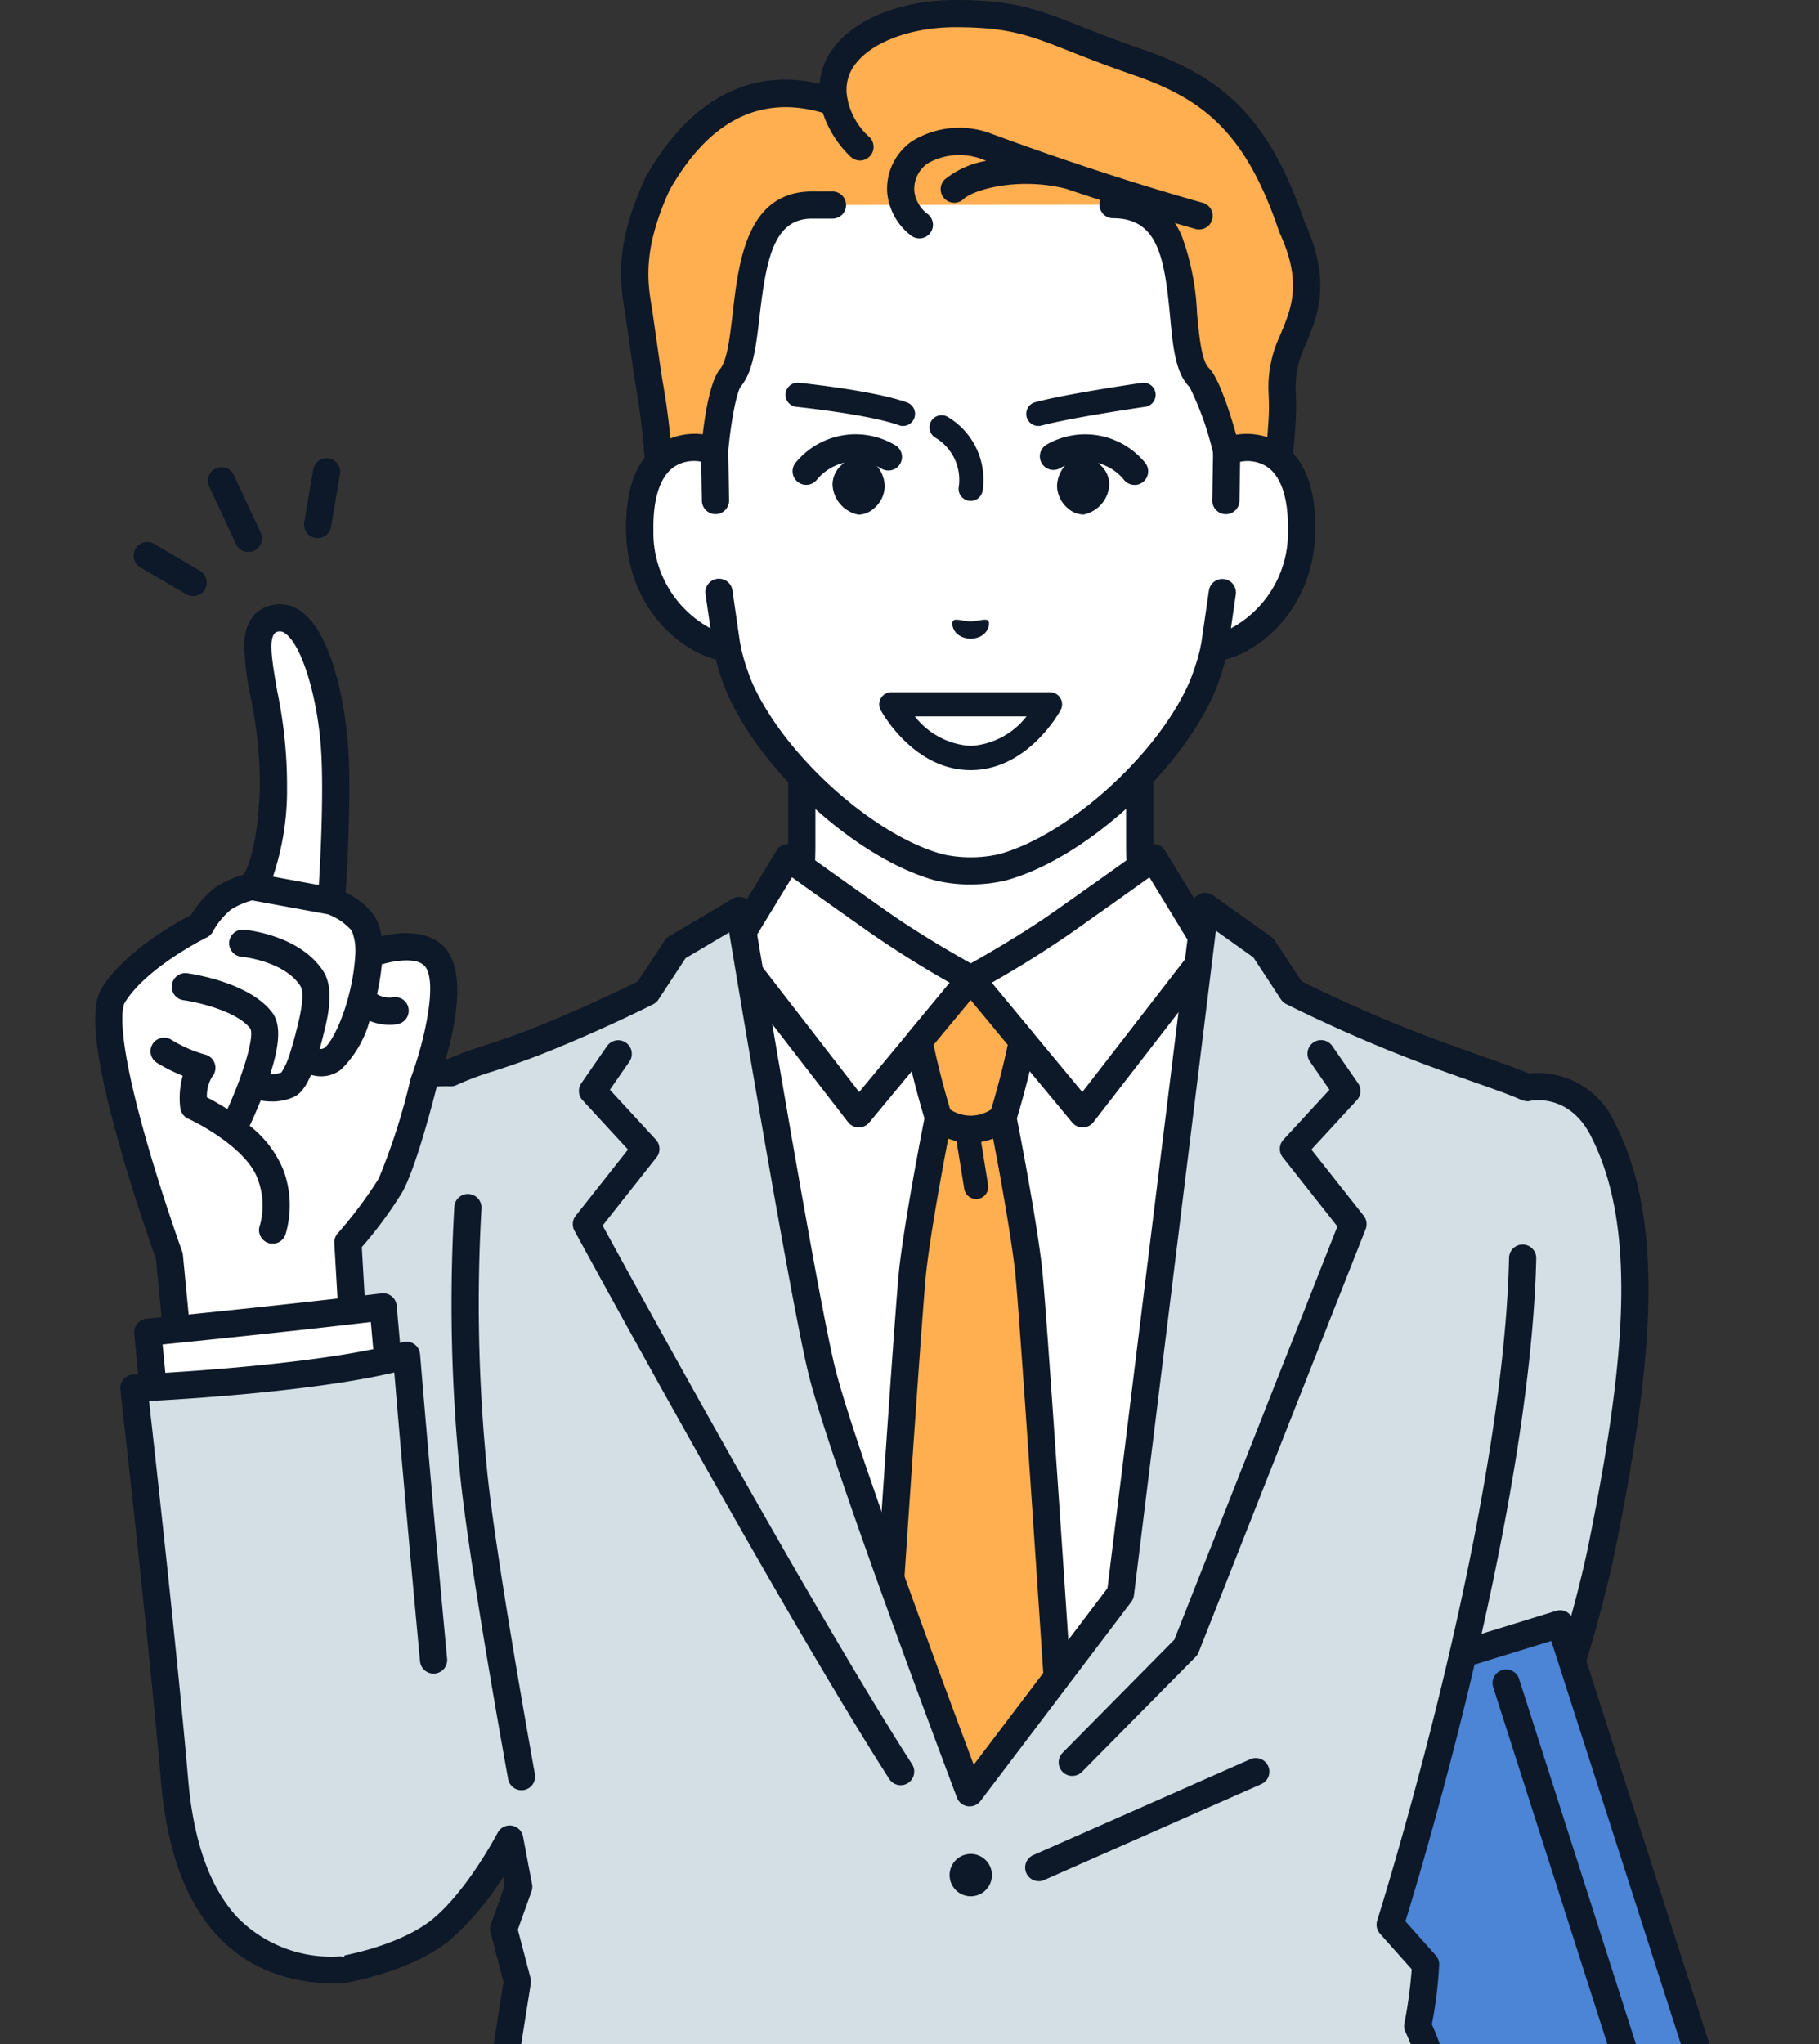
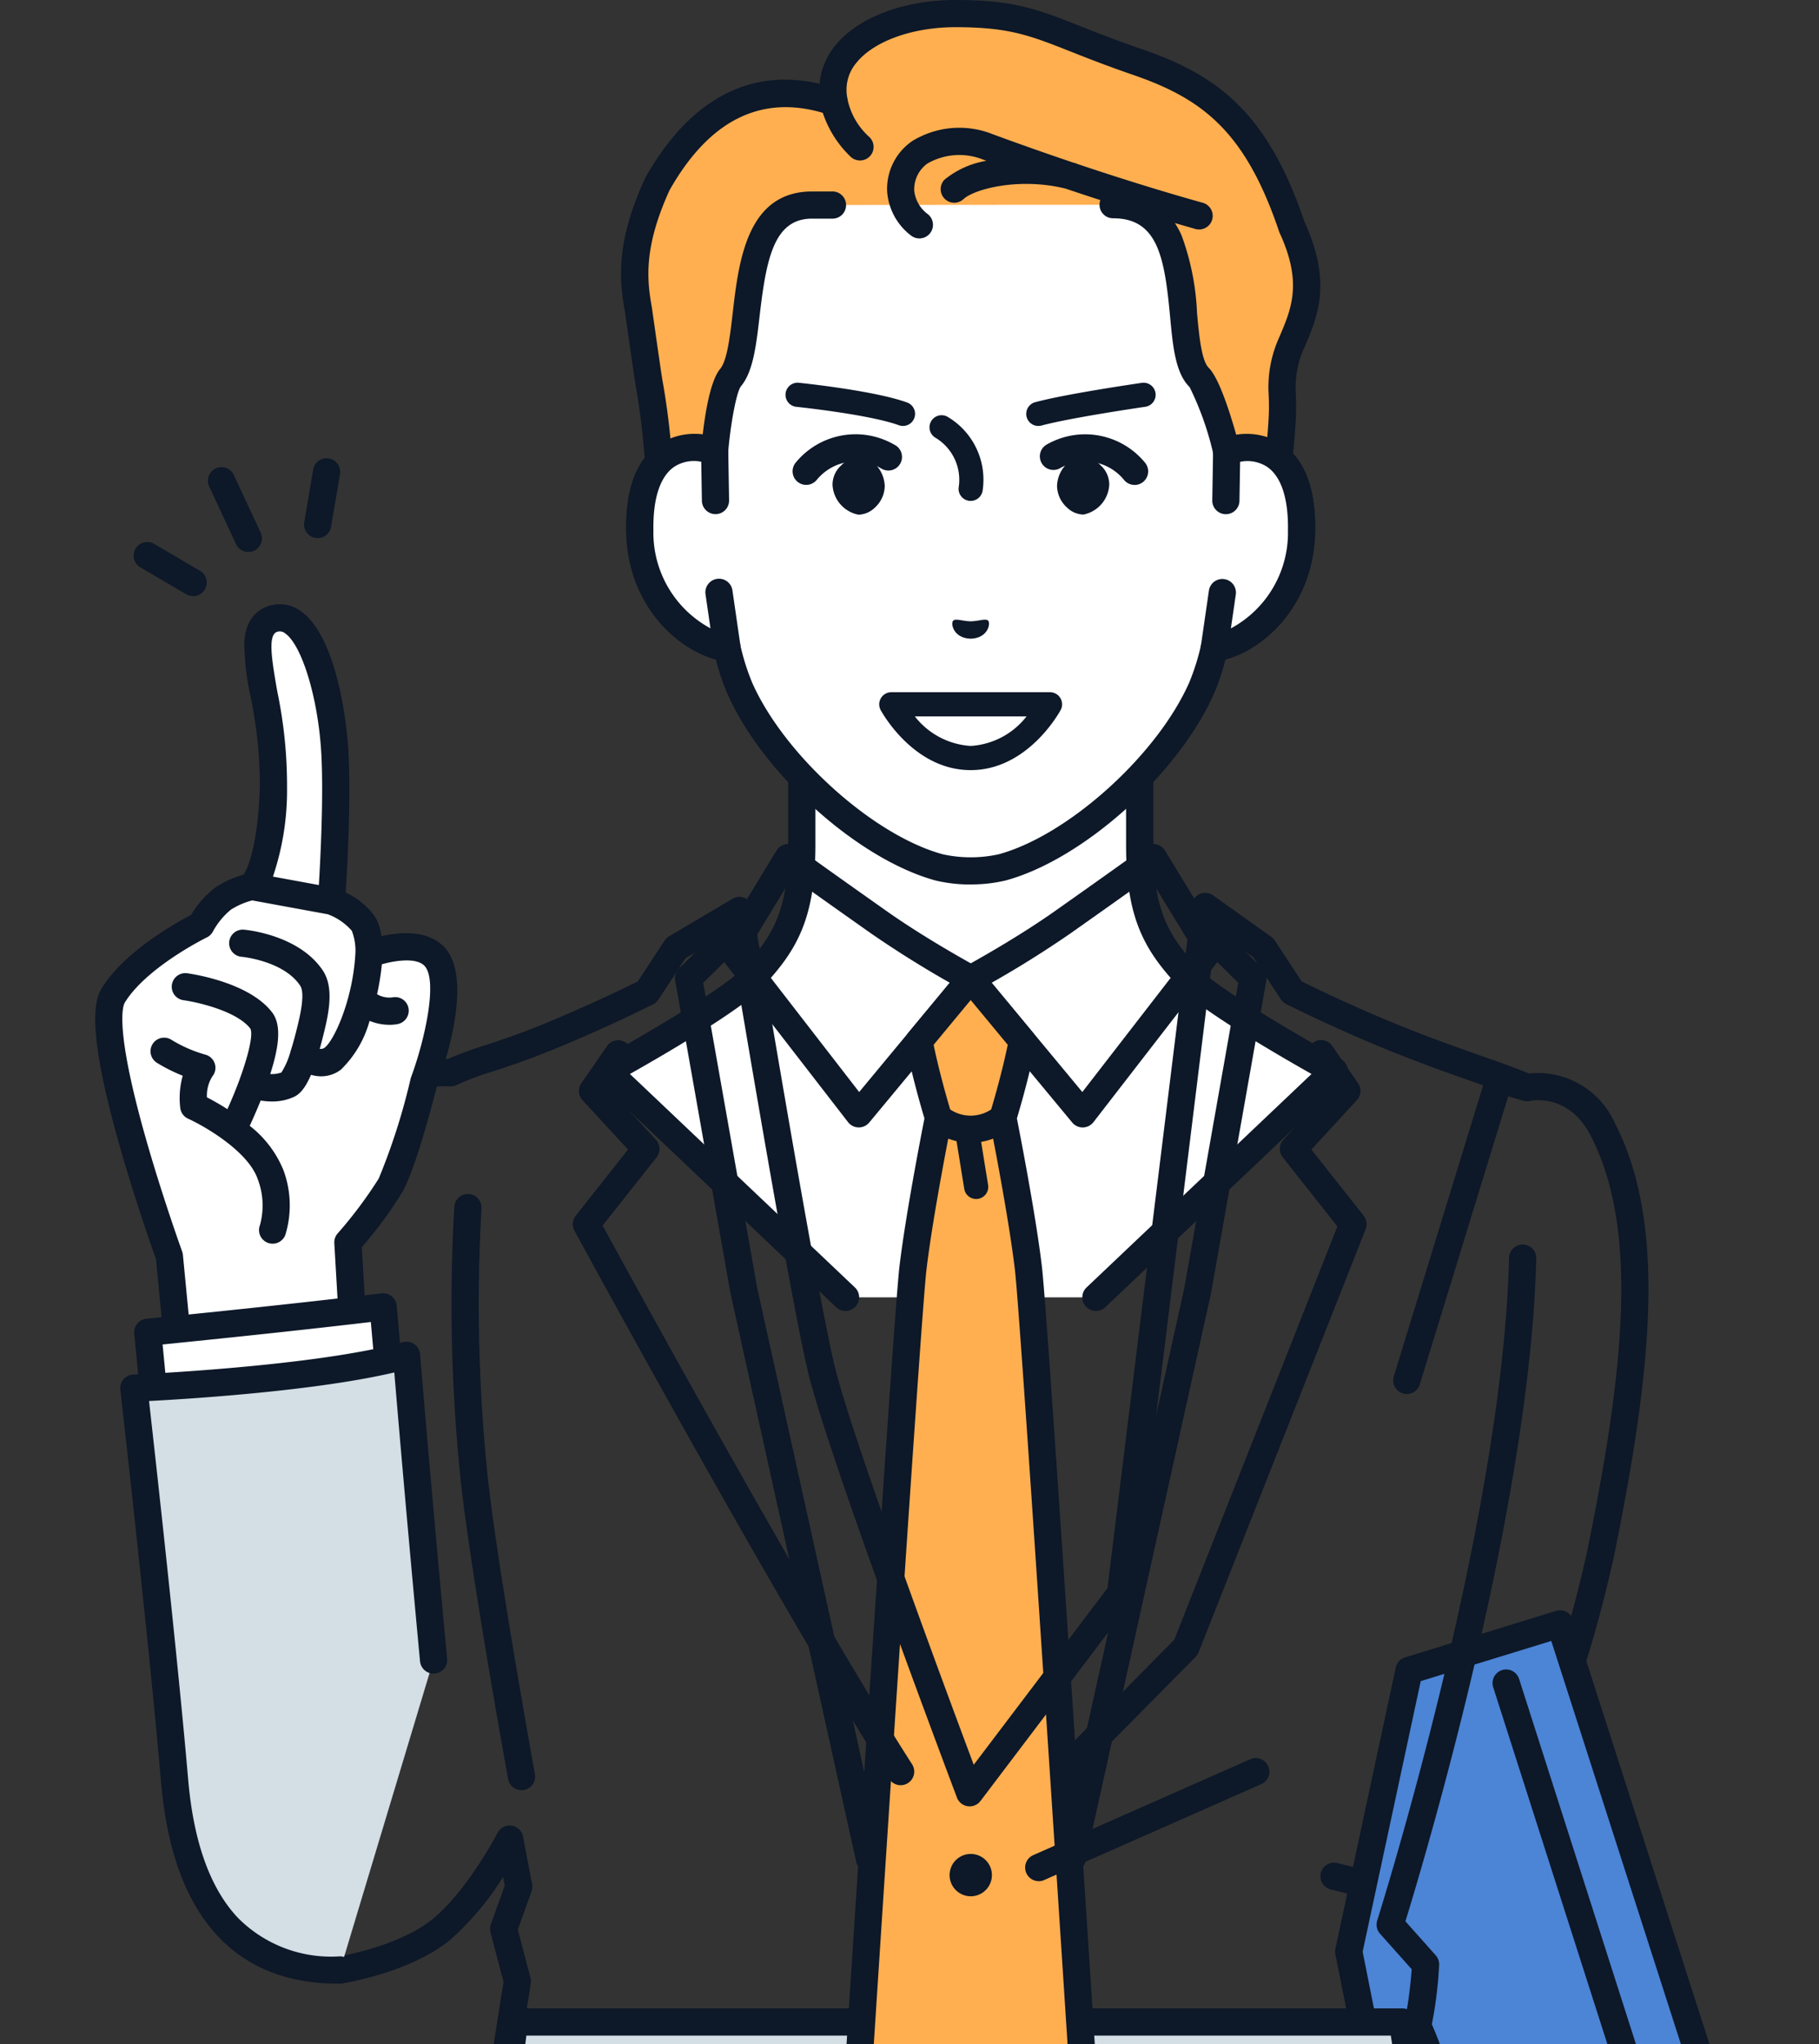
<svg xmlns="http://www.w3.org/2000/svg" width="154" height="173" viewBox="0 0 154 173">
  <rect x="0" y="0" width="154" height="173" fill="#333333" stroke="none" />
  <defs>
    <clipPath id="a">
      <rect width="154" height="173" transform="translate(795 352)" fill="#fff" stroke="#707070" stroke-width="1" />
    </clipPath>
    <clipPath id="b">
      <rect width="145.938" height="245.621" fill="none" />
    </clipPath>
  </defs>
  <g transform="translate(-795 -352)" clip-path="url(#a)">
    <g transform="translate(803.063 352)">
      <g clip-path="url(#b)">
-         <path d="M127.024,97.088l-2.37-.683-7.827,25.477-6.153,41.947,11.108,2.746a107.813,107.813,0,0,0,11.463-30.067c3.369-16.521,4.249-28.012.171-35.9-2.311-4.471-6.392-3.516-6.392-3.516" transform="translate(-5.794 -5.047)" fill="#d3dee5" />
        <path d="M121.719,167.662a1.152,1.152,0,0,1-.277-.034l-11.108-2.747a1.151,1.151,0,0,1,.553-2.235l10.264,2.539a108.01,108.01,0,0,0,10.9-28.972c3.131-15.358,4.376-27.212.276-35.144-1.851-3.581-4.984-2.95-5.116-2.922a1.182,1.182,0,0,1-.572-.017l-1.283-.37-7.494,24.4a1.151,1.151,0,0,1-2.2-.676L123.49,96a1.151,1.151,0,0,1,1.419-.768l2.107.607a7.137,7.137,0,0,1,7.359,4.169c4.41,8.533,3.163,20.827-.065,36.663a110.07,110.07,0,0,1-11.6,30.428,1.152,1.152,0,0,1-.988.561" transform="translate(-5.731 -4.984)" fill="#0d1828" />
        <path d="M129.884,145.017,150.65,209.59l-5.154,2.273-25.463,1.213-8.046-40.33,5.114-23.8Z" transform="translate(-5.863 -7.592)" fill="#4c84d6" />
        <path d="M119.967,214.164a1.151,1.151,0,0,1-1.128-.926l-8.046-40.329a1.141,1.141,0,0,1,0-.467l5.113-23.8a1.149,1.149,0,0,1,.787-.858l12.785-3.934a1.152,1.152,0,0,1,1.435.749l20.765,64.573a1.15,1.15,0,0,1-.631,1.405l-5.153,2.273a1.151,1.151,0,0,1-.41.1l-25.462,1.213h-.057M113.1,172.692l7.8,39.124,24.26-1.155,4.01-1.768-20.1-62.5-11.053,3.4Z" transform="translate(-5.799 -7.529)" fill="#0d1828" />
        <path d="M144.728,209.93a1.153,1.153,0,0,1-1.1-.8l-18.739-58.545a1.151,1.151,0,0,1,2.193-.7l18.739,58.545a1.151,1.151,0,0,1-.745,1.447,1.163,1.163,0,0,1-.352.055" transform="translate(-6.536 -7.805)" fill="#0d1828" />
        <path d="M144.57,214.936s.018,8.119-2.529,8.969a4.792,4.792,0,0,1-4.254-.549,2.5,2.5,0,0,1-1.573,2.42c-1.79.948-9.756-.488-9.756-.488L121.8,203.8s1.838-2.094,3.846-1.185,2.927,4.008,2.927,4.008,3.1-2.3,5.2.994a70.506,70.506,0,0,1,3.155,7.711Z" transform="translate(-6.376 -10.596)" fill="#fff" />
        <path d="M145.3,214.036a1.153,1.153,0,0,0-.851-.314l-6.79.351a56.189,56.189,0,0,0-2.979-7.136,4.614,4.614,0,0,0-3.066-2.24,4.707,4.707,0,0,0-2.5.258,6.863,6.863,0,0,0-3.062-3.448c-2.2-1-4.294.457-5.186,1.473a1.154,1.154,0,0,0-.26,1l4.661,21.485a1.149,1.149,0,0,0,.92.889,48.91,48.91,0,0,0,7.568.824,6.933,6.933,0,0,0,2.931-.45,4.146,4.146,0,0,0,1.828-1.78,5.984,5.984,0,0,0,3.825-.018c3.1-1.031,3.322-7.963,3.317-10.063a1.152,1.152,0,0,0-.36-.833M135.612,224.7c-.8.424-4.761.105-8.258-.474L123,204.132a2.117,2.117,0,0,1,2.109-.53c1.24.562,2.077,2.555,2.3,3.281.723,2.728,3.1,11.579,3.9,12.895.733,1.206,3.637,3.131,5.179,4.1a1.855,1.855,0,0,1-.869.819m6-1.946a3.643,3.643,0,0,1-3.187-.369c-.026-.02-.053-.036-.08-.053-.009-.006-.016-.013-.026-.019-2.127-1.294-4.662-3.085-5.051-3.725-.42-.712-2.021-6.22-3.418-11.441a2.482,2.482,0,0,1,1.344-.181,2.4,2.4,0,0,1,1.541,1.214,65.758,65.758,0,0,1,3.04,7.476c.006.016.014.03.021.046s.022.05.034.076a1.055,1.055,0,0,0,.06.106c.016.026.032.05.05.075a1.115,1.115,0,0,0,.076.087.992.992,0,0,0,.068.073,1.179,1.179,0,0,0,.145.112l.021.017,3.212,2.008a1.139,1.139,0,0,0,.609.175,1.151,1.151,0,0,0,.611-2.127l-.116-.072,2.762-.143c-.146,3.364-.9,6.39-1.717,6.664" transform="translate(-6.313 -10.532)" fill="#0d1828" />
        <path d="M37.107,180.563,34.161,204l-3.193,49.924h78.048l9.174-35.174-5.9-38.186Z" transform="translate(-1.621 -9.453)" fill="#d3dee5" />
        <path d="M108.953,255.011a1.153,1.153,0,0,1-1.114-1.441l9.114-34.943-5.708-36.975H38.058l-2.815,22.394-3.19,49.889a1.151,1.151,0,0,1-2.3-.147l3.193-49.924c0-.024,0-.047.008-.071L35.9,180.356a1.15,1.15,0,0,1,1.142-1.007h75.188a1.151,1.151,0,0,1,1.138.975l5.894,38.186a1.155,1.155,0,0,1-.024.466l-9.173,35.174a1.152,1.152,0,0,1-1.113.86" transform="translate(-1.558 -9.39)" fill="#0d1828" />
        <path d="M95.027,86.082c-2.728-2.88-4.209-5.3-4.209-11.283V62.992l-14.3,7.674-14.3-7.674V74.8c0,5.978-1.481,8.4-4.209,11.283-2.181,2.3-12.27,7.86-12.27,7.86l20.182,19.142h21.2L107.3,93.942s-10.09-5.558-12.27-7.86" transform="translate(-2.394 -3.298)" fill="#fff" />
        <path d="M87.051,114.17a1.151,1.151,0,0,1-.792-1.986L105.306,94.12c-2.927-1.654-9.362-5.393-11.178-7.31-3-3.168-4.524-5.9-4.524-12.074V64.852L77,71.616a1.154,1.154,0,0,1-1.089,0L63.3,64.852v9.884c0,6.169-1.523,8.906-4.524,12.074-1.817,1.917-8.251,5.657-11.178,7.31l19.047,18.064a1.151,1.151,0,0,1-1.584,1.671L44.881,94.713a1.151,1.151,0,0,1,.236-1.843c2.763-1.522,10.3-5.862,11.991-7.644C59.8,82.385,61,80.2,61,74.736V62.928a1.151,1.151,0,0,1,1.7-1.015L76.453,69.3,90.21,61.913a1.151,1.151,0,0,1,1.7,1.015V74.736c0,5.459,1.2,7.648,3.894,10.49,1.688,1.782,9.227,6.122,11.99,7.644a1.151,1.151,0,0,1,.236,1.843L87.844,113.855a1.151,1.151,0,0,1-.792.316" transform="translate(-2.331 -3.234)" fill="#0d1828" />
-         <path d="M97.875,83.916l-1.759-1.168-3.76-6.163s-1.227.92-7.679,5.47a88.759,88.759,0,0,1-7.78,4.789,88.757,88.757,0,0,1-7.78-4.789c-6.452-4.55-7.679-5.47-7.679-5.47l-3.76,6.163-1.759,1.168-2.913,2.869,4.672,26.4L68.322,161.3h17.15l10.644-48.115,4.672-26.4Z" transform="translate(-2.775 -4.009)" fill="#fff" />
        <path d="M85.409,162.388H68.258a1.151,1.151,0,0,1-1.124-.9L56.49,113.371c0-.016-.007-.032-.009-.048l-4.672-26.4a1.153,1.153,0,0,1,.326-1.021l2.913-2.869a1.1,1.1,0,0,1,.171-.139l1.547-1.026,3.627-5.946a1.152,1.152,0,0,1,1.674-.321c.011.009,1.316.983,7.651,5.451,2.73,1.925,5.874,3.722,7.117,4.415,1.243-.693,4.387-2.489,7.117-4.415,6.335-4.468,7.639-5.441,7.651-5.451a1.152,1.152,0,0,1,1.674.321L96.9,81.867l1.547,1.026a1.141,1.141,0,0,1,.171.139l2.913,2.869a1.153,1.153,0,0,1,.326,1.021l-4.672,26.4-.009.048L86.533,161.485a1.151,1.151,0,0,1-1.124.9m-16.227-2.3h15.3L94.923,112.9l4.562-25.781-2.4-2.367-1.667-1.107a1.148,1.148,0,0,1-.346-.359l-3.11-5.1c-1.029.741-3.009,2.154-6.683,4.746a89.069,89.069,0,0,1-7.9,4.861,1.151,1.151,0,0,1-1.093,0,88.972,88.972,0,0,1-7.9-4.861c-3.674-2.591-5.654-4-6.683-4.746l-3.11,5.1a1.159,1.159,0,0,1-.346.359L56.584,84.75l-2.4,2.367,4.561,25.78Z" transform="translate(-2.711 -3.946)" fill="#0d1828" />
        <path d="M67.543,99.764h-.02a1.15,1.15,0,0,1-.89-.446L55.613,85.079a1.151,1.151,0,1,1,1.82-1.409l10.141,13.1,8.561-10.317a1.152,1.152,0,0,1,1.772,0l8.561,10.317,10.141-13.1a1.151,1.151,0,0,1,1.82,1.409L87.41,99.318a1.152,1.152,0,0,1-1.8.03L77.021,88.994,68.429,99.348a1.153,1.153,0,0,1-.886.416" transform="translate(-2.899 -4.357)" fill="#0d1828" />
        <path d="M72.78,111.91c.556-4.734,2.162-12.752,2.162-12.752S73.888,95.773,73.3,92.68l4.322-5.215.05-.055.051.055,4.322,5.215c-.592,3.093-1.646,6.479-1.646,6.479S82,107.176,82.558,111.91,87.6,186.433,87.6,186.433l-9.928,9.6-9.928-9.6s4.482-69.788,5.039-74.523" transform="translate(-3.546 -4.576)" fill="#ffaf50" />
        <path d="M77.6,197.123a1.146,1.146,0,0,1-.8-.324l-9.928-9.6a1.151,1.151,0,0,1-.349-.9c.183-2.851,4.49-69.865,5.044-74.584.5-4.236,1.825-11.068,2.119-12.557-.267-.887-1.085-3.684-1.59-6.323a1.149,1.149,0,0,1,.244-.95l4.321-5.216c.015-.017.029-.034.045-.05l.05-.055A1.151,1.151,0,0,1,77.6,86.2h0a1.15,1.15,0,0,1,.84.363l.051.055c.016.017.031.034.046.052l4.322,5.216a1.149,1.149,0,0,1,.244.95c-.505,2.638-1.324,5.436-1.591,6.323.295,1.5,1.622,8.323,2.12,12.557.553,4.711,4.86,71.733,5.043,74.584a1.15,1.15,0,0,1-.348.9L78.4,196.8a1.145,1.145,0,0,1-.8.324M68.86,185.912,77.6,194.37l8.745-8.458c-.417-6.479-4.478-69.5-5-73.931-.538-4.584-2.081-12.33-2.146-12.658a1.152,1.152,0,0,1-.023-.228,1.135,1.135,0,0,1,.052-.342c.009-.031.923-2.983,1.509-5.824L77.6,89.143l-3.137,3.786c.585,2.841,1.5,5.793,1.509,5.824a1.165,1.165,0,0,1,.052.342,1.154,1.154,0,0,1-.024.228c-.064.328-1.608,8.074-2.146,12.658-.521,4.433-4.582,67.452-5,73.931m3.856-74.065h0Z" transform="translate(-3.483 -4.513)" fill="#0d1828" />
        <path d="M78.6,106.688a1.022,1.022,0,0,1-1.008-.86l-.789-4.878a1.023,1.023,0,0,1,2.02-.327l.788,4.879a1.023,1.023,0,0,1-.846,1.173.981.981,0,0,1-.165.013" transform="translate(-4.02 -5.223)" fill="#0d1828" />
        <path d="M78,101.876a5.627,5.627,0,0,1-3.483-1.262,1.151,1.151,0,0,1,1.5-1.744,3.134,3.134,0,0,0,3.958,0,1.151,1.151,0,0,1,1.5,1.744A5.624,5.624,0,0,1,78,101.876" transform="translate(-3.881 -5.162)" fill="#0d1828" />
-         <path d="M113.444,170.472l-3-3.362s10.666-33.514,11.216-56.363l.387-14.455c-1.94-.892-5.745-2.01-10.718-3.991s-9.169-4.111-9.169-4.111l-2.44-3.719L94.8,80.963,87.623,139.1,74.854,155.951S64,127.2,62.3,120.106s-6.942-38.812-6.942-38.812l-5.37,3.176-2.44,3.719s-4.2,2.13-9.169,4.111c-3.326,1.325-5.894,1.923-7.451,2.715,0,0-7.966-.366-10.363,4.266-2.5,4.827-4.822,67.973-4.822,67.973l5.821,3.691s5.454-.849,8.607-3.465,5.744-7.618,5.744-7.618c.466,2.487.767,4.037.767,4.037L35.4,167.473l1.166,4.436L27.5,229.2S60.92,240,65.96,231.977c4.32-3.979,11.456-38.548,11.456-38.548h.957s2.322,32.663,9.475,39.021c6.668,6.223,36.695-6.812,36.695-6.812s-7.16-40.125-11.763-49.945a34.929,34.929,0,0,0,.665-5.222" transform="translate(-0.824 -4.239)" fill="#d3dee5" />
        <path d="M56.806,236.041a67.909,67.909,0,0,1-12.243-1.38,164.472,164.472,0,0,1-17.479-4.435,1.151,1.151,0,0,1-.783-1.276L35.326,171.9l-1.1-4.2a1.15,1.15,0,0,1,.03-.68l1.175-3.275c-.033-.175-.081-.422-.14-.732a24.281,24.281,0,0,1-4.445,5.291c-3.359,2.785-8.93,3.679-9.166,3.715a1.144,1.144,0,0,1-.793-.165l-5.82-3.691a1.154,1.154,0,0,1-.534-1.015c.239-6.489,2.407-63.544,4.95-68.458,2.45-4.733,9.547-4.913,11.134-4.9a30.017,30.017,0,0,1,3.148-1.158c1.211-.4,2.584-.853,4.129-1.469,4.154-1.655,7.8-3.435,8.8-3.933l2.27-3.459a1.155,1.155,0,0,1,.376-.359l5.37-3.177a1.151,1.151,0,0,1,1.722.8c.052.317,5.258,31.757,6.925,38.731,1.405,5.875,9.313,27.168,11.779,33.753l11.321-14.941,7.135-57.83a1.15,1.15,0,0,1,1.81-.8l4.925,3.508a1.132,1.132,0,0,1,.295.306l2.271,3.459c1,.5,4.649,2.278,8.8,3.933,2.528,1.007,4.782,1.8,6.592,2.436,1.781.626,3.187,1.121,4.181,1.578a1.151,1.151,0,0,1-.961,2.091c-.9-.412-2.259-.891-3.984-1.5-1.83-.644-4.108-1.445-6.68-2.47-4.964-1.978-9.222-4.133-9.264-4.154a1.152,1.152,0,0,1-.442-.4l-2.322-3.538-3.176-2.262L88.7,139.177a1.148,1.148,0,0,1-.225.553L75.708,156.582a1.15,1.15,0,0,1-1.994-.288c-.444-1.177-10.9-28.9-12.6-35.984-1.484-6.2-5.571-30.556-6.683-37.233L50.74,85.261l-2.294,3.495a1.149,1.149,0,0,1-.441.4c-.043.022-4.3,2.177-9.265,4.154-1.609.641-3.016,1.106-4.258,1.516a24.445,24.445,0,0,0-3.1,1.155,1.131,1.131,0,0,1-.575.124c-.131-.006-7.267-.257-9.287,3.646-1.73,3.344-3.729,41.536-4.669,66.825l4.882,3.1c1.283-.251,5.247-1.156,7.637-3.137,2.932-2.432,5.431-7.214,5.457-7.262a1.151,1.151,0,0,1,2.153.317c.465,2.481.765,4.028.765,4.03a1.143,1.143,0,0,1-.046.607l-1.162,3.236,1.075,4.091a1.138,1.138,0,0,1,.024.473l-8.907,56.3A161.958,161.958,0,0,0,45.01,232.4c14.949,2.823,18.891.52,19.911-1.1a1.186,1.186,0,0,1,.2-.234c2.969-2.735,8.269-24.184,11.108-37.934a1.15,1.15,0,0,1,1.127-.918h.958a1.151,1.151,0,0,1,1.148,1.069c.638,8.956,3.513,33.284,9.091,38.243l.021.018c1.376,1.284,5.766,2.818,19.716-1.329,6.585-1.957,12.717-4.435,14.9-5.343-1.094-6-7.4-39.994-11.508-48.754a1.15,1.15,0,0,1-.088-.705,38.32,38.32,0,0,0,.622-4.591l-2.684-3.01a1.151,1.151,0,0,1-.238-1.115c.106-.334,10.623-33.622,11.163-56.042a1.151,1.151,0,1,1,2.3.056c-.506,21.028-9.614,51.325-11.074,56.055l2.564,2.876a1.148,1.148,0,0,1,.292.791,34.917,34.917,0,0,1-.618,5.05c4.613,10.366,11.408,48.263,11.7,49.889a1.15,1.15,0,0,1-.675,1.258,161.476,161.476,0,0,1-15.977,5.787c-11.636,3.462-18.816,3.73-21.95.821-5.836-5.207-8.528-26.056-9.456-35.339-.749,3.4-1.89,8.4-3.194,13.531-4.518,17.769-6.747,20.438-7.575,21.228-1.515,2.258-4.811,3.383-9.978,3.383" transform="translate(-0.761 -4.175)" fill="#0d1828" />
        <path d="M87.224,155.151a1.151,1.151,0,0,1-.819-1.96l9.459-9.571,13.806-34.969-4.625-5.851a1.151,1.151,0,0,1,.057-1.494L109,97.083l-1.65-2.384a1.151,1.151,0,1,1,1.892-1.311l2.175,3.142a1.151,1.151,0,0,1-.1,1.435l-3.851,4.178,4.427,5.6a1.152,1.152,0,0,1,.168,1.136l-14.137,35.8a1.147,1.147,0,0,1-.252.387l-9.624,9.738a1.147,1.147,0,0,1-.819.342" transform="translate(-4.506 -4.863)" fill="#0d1828" />
        <path d="M100.647,195.85a2.323,2.323,0,0,1-1.911-.581c-.946-1.072-1.112-4.906-1.083-7.934a1.15,1.15,0,0,1,1.15-1.14h.01a1.151,1.151,0,0,1,1.141,1.162,30.045,30.045,0,0,0,.447,6.194c1.716.1,8.419-1.036,14.092-2.243a1.151,1.151,0,1,1,.48,2.252c-.036.008-3.634.771-7.29,1.407-2.162.376-3.925.635-5.242.769-.728.075-1.315.114-1.794.114M100.5,193.8h0Z" transform="translate(-5.112 -9.748)" fill="#0d1828" />
        <path d="M70.425,155.937a1.147,1.147,0,0,1-.969-.53c-9.352-14.584-26.479-46.084-26.652-46.4a1.15,1.15,0,0,1,.109-1.263l4.427-5.6-3.851-4.178a1.149,1.149,0,0,1-.1-1.435l2.174-3.142A1.151,1.151,0,0,1,47.456,94.7l-1.65,2.384,3.893,4.223a1.152,1.152,0,0,1,.057,1.494l-4.566,5.774c2.532,4.641,17.652,32.255,26.2,45.59a1.151,1.151,0,0,1-.968,1.772" transform="translate(-2.234 -4.863)" fill="#0d1828" />
        <path d="M53.745,195.919c-1.335,0-3.4-.126-6.651-.455-3.893-.394-7.732-.913-7.77-.918a1.151,1.151,0,0,1,.309-2.281c6.307.855,13.42,1.545,15.135,1.314a29.445,29.445,0,0,0,.456-6.223,1.151,1.151,0,0,1,2.3-.021c.027,3.028-.138,6.862-1.084,7.934-.292.331-.573.65-2.7.65" transform="translate(-2.007 -9.748)" fill="#0d1828" />
        <path d="M84.22,167.412a1.151,1.151,0,0,1-.465-2.2l18.383-8.119a1.151,1.151,0,0,1,.93,2.106l-18.383,8.119a1.137,1.137,0,0,1-.464.1" transform="translate(-4.349 -8.219)" fill="#0d1828" />
        <path d="M76.328,167.348a1.791,1.791,0,1,0,1.79-1.79,1.79,1.79,0,0,0-1.79,1.79" transform="translate(-3.996 -8.668)" fill="#0d1828" />
-         <path d="M76.328,185.025a1.791,1.791,0,1,0,1.79-1.79,1.79,1.79,0,0,0-1.79,1.79" transform="translate(-3.996 -9.593)" fill="#0d1828" />
        <path d="M37.752,157.077a1.152,1.152,0,0,1-1.131-.946c-.138-.763-3.4-18.76-4.091-26.043a143.725,143.725,0,0,1-.464-22.384,1.151,1.151,0,0,1,2.3.142,141.448,141.448,0,0,0,.459,22.024c.684,7.186,4.031,25.664,4.064,25.85a1.151,1.151,0,0,1-.927,1.338,1.1,1.1,0,0,1-.207.019" transform="translate(-1.666 -5.582)" fill="#0d1828" />
        <path d="M72.488,257.825a1.151,1.151,0,0,1-1.1-1.5l7.059-22.422a1.151,1.151,0,1,1,2.2.691l-7.059,22.423a1.152,1.152,0,0,1-1.1.806" transform="translate(-3.735 -12.204)" fill="#0d1828" />
        <path d="M13.491,48.9a1.151,1.151,0,0,1-1.044-.665l-2.266-4.867a1.151,1.151,0,1,1,2.087-.971l2.266,4.866A1.152,1.152,0,0,1,13.491,48.9" transform="translate(-0.527 -2.185)" fill="#0d1828" />
        <path d="M8.466,52.979a1.15,1.15,0,0,1-.583-.158l-3.9-2.288a1.151,1.151,0,0,1,1.165-1.985l3.9,2.288a1.151,1.151,0,0,1-.583,2.144" transform="translate(-0.179 -2.533)" fill="#0d1828" />
        <path d="M19.808,47.681a1.24,1.24,0,0,1-.194-.016,1.153,1.153,0,0,1-.942-1.329l.758-4.454a1.151,1.151,0,1,1,2.27.387l-.758,4.454a1.152,1.152,0,0,1-1.133.958" transform="translate(-0.977 -2.143)" fill="#0d1828" />
        <path d="M98.337,38.475V27.322a19.112,19.112,0,0,0-2.351-9.2C93.029,12.735,87.05,5.188,76.752,5.144h-.18c-10.3.044-16.276,7.591-19.232,12.975a19.113,19.113,0,0,0-2.352,9.2V38.475c-2.4-.909-6.453-.318-6.339,6.711.1,6.225,4.617,9.561,7.383,9.906A20.521,20.521,0,0,0,57.1,58.477c2.865,6.5,10.64,13.5,16.9,15.2a12.169,12.169,0,0,0,5.324,0c6.26-1.7,14.036-8.7,16.9-15.2a20.7,20.7,0,0,0,1.068-3.385c2.765-.345,7.282-3.681,7.382-9.906.114-7.03-3.939-7.62-6.339-6.711" transform="translate(-2.547 -0.269)" fill="#fff" />
        <path d="M76.6,75.056a12.714,12.714,0,0,1-2.956-.333c-6.576-1.783-14.66-9.039-17.66-15.845a20.469,20.469,0,0,1-.957-2.865c-3.26-.864-7.488-4.579-7.591-10.872-.057-3.533.857-5.986,2.716-7.292a5.316,5.316,0,0,1,3.623-.887v-9.7A20.327,20.327,0,0,1,56.267,17.5C59.039,12.453,65.355,3.977,76.5,3.93l.095,0,.1,0C87.843,3.977,94.159,12.453,96.93,17.5a20.317,20.317,0,0,1,2.494,9.758v9.7a5.3,5.3,0,0,1,3.622.887c1.859,1.306,2.774,3.759,2.716,7.292-.1,6.293-4.331,10.008-7.591,10.872a20.459,20.459,0,0,1-.951,2.852c-3,6.818-11.089,14.073-17.658,15.854a12.6,12.6,0,0,1-2.963.335M53.133,39.233a2.837,2.837,0,0,0-1.658.5c-1.181.829-1.782,2.688-1.738,5.372.092,5.656,4.2,8.511,6.374,8.782a1.153,1.153,0,0,1,.979.881,19.356,19.356,0,0,0,1.005,3.195C60.8,64.1,68.348,70.9,74.238,72.5a11.045,11.045,0,0,0,4.732,0C84.85,70.9,92.4,64.1,95.108,57.95a19.467,19.467,0,0,0,1-3.182,1.151,1.151,0,0,1,.978-.881c2.178-.271,6.283-3.126,6.375-8.782.043-2.685-.558-4.543-1.738-5.372a3.377,3.377,0,0,0-3.043-.244,1.151,1.151,0,0,1-1.559-1.076V27.259a18.013,18.013,0,0,0-2.209-8.649C91.824,12.986,86.155,6.273,76.684,6.232c-.028,0-.057,0-.085,0s-.057,0-.085,0c-9.471.041-15.14,6.754-18.229,12.378a18.013,18.013,0,0,0-2.209,8.649V38.412a1.15,1.15,0,0,1-1.559,1.076,4.073,4.073,0,0,0-1.384-.255" transform="translate(-2.483 -0.206)" fill="#0d1828" />
        <path d="M90.715,5.3c-7.662-2.629-8.752-4.082-15.369-4.082-5.7,0-11.219,2.766-10.254,7.466-.623-.026-8.772-4.037-14.971,6.944-2.4,5.23-2.05,8.217-1.606,10.656,0,0,.793,5.627.9,6.208a60.585,60.585,0,0,1,.92,9.808l2.6-.013,2.022-4.014s.433-5.164,1.345-6.254c2.339-2.8-.024-14.608,6.9-14.608H64.9l23.8-.018c7.879,0,4.7,12.067,7.292,14.626.925.913,2.323,6.254,2.323,6.254l2.109,3.161,2.027-.057s.559-4.414.592-6.664-.406-2.406.839-5.786c1.1-2.58,2.063-5.085-.048-9.657C100.824,10.335,96.847,7.4,90.715,5.3" transform="translate(-2.523 -0.064)" fill="#ffaf50" />
        <path d="M104.839,18.778C101.675,9.42,97.376,6.324,91.026,4.145,88.9,3.414,87.3,2.785,85.9,2.23,82.263.792,80.258,0,75.283,0c-4.337,0-8.227,1.466-10.152,3.827a5.859,5.859,0,0,0-1.345,3.262C56.308,5.373,51.668,10.366,49.054,15c-.015.028-.03.057-.044.086-2.474,5.4-2.2,8.554-1.7,11.319.095.677.8,5.656.908,6.238a59.972,59.972,0,0,1,.9,9.6,1.152,1.152,0,0,0,1.151,1.149h.006l2.6-.013a1.149,1.149,0,0,0,1.023-.633l2.023-4.014a1.151,1.151,0,0,0,.118-.422c.211-2.521.717-5.145,1.08-5.612,1.041-1.243,1.294-3.432,1.589-5.967.56-4.818,1.205-8.228,4.432-8.228h1.688a1.151,1.151,0,1,0,0-2.3H63.15c-5.526,0-6.216,5.932-6.719,10.264-.23,1.987-.469,4.041-1.068,4.756-.99,1.185-1.432,4.9-1.589,6.673l-1.606,3.187-.764,0a60.441,60.441,0,0,0-.918-8.866c-.077-.406-.577-3.9-.894-6.154l-.008-.045c-.438-2.4-.682-5.147,1.5-9.927,3.34-5.892,7.7-8.089,12.972-6.543a9.063,9.063,0,0,0,2.329,3.69,1.151,1.151,0,0,0,1.64-1.616,5.907,5.907,0,0,1-1.851-3.1v0a1.118,1.118,0,0,0-.018-.124,3.526,3.526,0,0,1,.759-3.1C68.391,3.471,71.677,2.3,75.283,2.3c4.536,0,6.286.692,9.771,2.069,1.356.536,3.044,1.2,5.223,1.951,5.821,2,9.521,4.7,12.4,13.249a1.2,1.2,0,0,0,.045.115c1.947,4.218,1.018,6.407.034,8.725-.008.017-.014.034-.021.052a10.249,10.249,0,0,0-.935,4.92c.016.369.033.749.026,1.246-.023,1.529-.3,4.144-.466,5.559l-.4.011-1.649-2.472c-.475-1.792-1.577-5.606-2.579-6.595-.619-.61-.817-2.737-.992-4.612a21.55,21.55,0,0,0-1.315-6.612,7.748,7.748,0,0,0-.559-1.029q.864.252,1.738.5a1.151,1.151,0,1,0,.62-2.217c-3.81-1.065-7.511-2.242-10.62-3.285a1.147,1.147,0,0,0-.229-.087c-.042-.011-.084-.021-.126-.031-3.04-1.025-5.478-1.909-6.836-2.411a7.621,7.621,0,0,0-6.8.6A4.919,4.919,0,0,0,69.5,16.166a5.15,5.15,0,0,0,2.028,3.77,1.151,1.151,0,0,0,1.426-1.807A2.854,2.854,0,0,1,71.8,16.166a2.673,2.673,0,0,1,1.129-2.337,5.424,5.424,0,0,1,4.691-.326l.284.105a7.569,7.569,0,0,0-3.548,1.6,1.151,1.151,0,0,0,1.6,1.653c.862-.836,4.668-1.884,8.649-.9.932.314,1.921.641,2.951.973a1.141,1.141,0,0,0,1.079,1.538c3.764,0,4.351,3.269,4.817,8.258.242,2.6.451,4.838,1.661,6.032A25.556,25.556,0,0,1,97.136,38.5a1.168,1.168,0,0,0,.156.347L99.4,42.006a1.152,1.152,0,0,0,.989.512l2.028-.057a1.152,1.152,0,0,0,1.11-1.005c.023-.183.567-4.505.6-6.792.009-.567-.011-1-.028-1.384a8.05,8.05,0,0,1,.787-4c1.077-2.537,2.285-5.417-.047-10.507" transform="translate(-2.459)" fill="#0d1828" />
        <path d="M101.024,40.3l-.069,4.157-.3,7.787-.677,4.673c2.765-.345,7.282-3.681,7.382-9.906.114-7.03-3.939-7.62-6.339-6.711" transform="translate(-5.234 -2.093)" fill="#fff" />
        <path d="M99.917,58a1.151,1.151,0,0,1-1.139-1.316l.678-4.673a1.15,1.15,0,1,1,2.277.33l-.415,2.866a9.192,9.192,0,0,0,4.831-8.281c.044-2.686-.557-4.543-1.738-5.372a3.056,3.056,0,0,0-2.313-.442l-.055,3.3a1.152,1.152,0,0,1-1.15,1.131h-.02a1.151,1.151,0,0,1-1.131-1.17l.069-4.157a1.15,1.15,0,0,1,.743-1.057,5.568,5.568,0,0,1,5.182.513c1.859,1.307,2.773,3.76,2.715,7.293-.11,6.824-5.072,10.616-8.39,11.03a1.191,1.191,0,0,1-.142.009" transform="translate(-5.171 -2.029)" fill="#0d1828" />
        <path d="M55.058,44.455,54.989,40.3c-2.4-.909-6.453-.318-6.339,6.711.1,6.225,4.617,9.561,7.382,9.906l-.677-4.673Z" transform="translate(-2.547 -2.092)" fill="#fff" />
        <path d="M55.968,58a1.191,1.191,0,0,1-.142-.009c-3.319-.414-8.281-4.206-8.39-11.03-.058-3.533.856-5.986,2.715-7.293a5.568,5.568,0,0,1,5.182-.513,1.15,1.15,0,0,1,.743,1.057l.069,4.157a1.15,1.15,0,0,1-1.131,1.169h-.02a1.152,1.152,0,0,1-1.15-1.132l-.055-3.3a3.057,3.057,0,0,0-2.313.442c-1.181.829-1.782,2.687-1.738,5.372a9.192,9.192,0,0,0,4.831,8.281l-.416-2.866a1.151,1.151,0,1,1,2.278-.33l.678,4.673A1.151,1.151,0,0,1,55.968,58" transform="translate(-2.483 -2.029)" fill="#0d1828" />
        <path d="M78.019,44.332a.971.971,0,0,1-.194-.019,1.022,1.022,0,0,1-.811-1.2,4.152,4.152,0,0,0-1.993-4.138,1.023,1.023,0,1,1,1.07-1.745,6.18,6.18,0,0,1,2.932,6.27,1.023,1.023,0,0,1-1,.83" transform="translate(-3.902 -1.941)" fill="#0d1828" />
        <path d="M76.634,55.435c.2-.238.761.026,1.491.042.73-.017,1.284-.281,1.49-.044s-.032,1.475-1.489,1.513c-1.457-.037-1.7-1.265-1.492-1.511" transform="translate(-4.009 -2.897)" fill="#0d1828" />
        <path d="M66.555,41.57a2.363,2.363,0,0,1,1.592-.76,1.835,1.835,0,0,1,1.26.534,2.746,2.746,0,0,1,.881,1.937,2.519,2.519,0,0,1-.832,1.809,2.06,2.06,0,0,1-1.356.6h-.049a2.716,2.716,0,0,1-2.182-2.525,2.2,2.2,0,0,1,.686-1.6" transform="translate(-3.448 -2.137)" fill="#0d1828" />
        <path d="M89.657,41.554a2.364,2.364,0,0,0-1.593-.758,1.838,1.838,0,0,0-1.259.536,2.752,2.752,0,0,0-.879,1.938,2.524,2.524,0,0,0,.836,1.809,2.063,2.063,0,0,0,1.356.6h.049a2.716,2.716,0,0,0,2.179-2.528,2.192,2.192,0,0,0-.688-1.6" transform="translate(-4.498 -2.136)" fill="#0d1828" />
        <path d="M92.409,43.066a1.146,1.146,0,0,1-.9-.432,4.241,4.241,0,0,0-5.46-.953,1.151,1.151,0,0,1-1.1-2.02A6.554,6.554,0,0,1,93.306,41.2a1.151,1.151,0,0,1-.9,1.87" transform="translate(-4.416 -2.03)" fill="#0d1828" />
        <path d="M63.451,43.062a1.15,1.15,0,0,1-.9-1.866,6.552,6.552,0,0,1,8.362-1.535,1.151,1.151,0,1,1-1.1,2.019,4.244,4.244,0,0,0-5.465.959,1.155,1.155,0,0,1-.895.423" transform="translate(-3.262 -2.03)" fill="#0d1828" />
        <path d="M71.614,37.836a1.026,1.026,0,0,1-.349-.062c-2.537-.92-8.615-1.551-8.677-1.557a1.023,1.023,0,1,1,.209-2.036c.26.027,6.394.663,9.165,1.669a1.023,1.023,0,0,1-.349,1.985" transform="translate(-3.229 -1.789)" fill="#0d1828" />
        <path d="M84.2,37.836a1.023,1.023,0,0,1-.263-2.012c2.706-.724,8.782-1.6,9.04-1.638a1.023,1.023,0,0,1,.291,2.025c-.062.009-6.213.9-8.8,1.589a1.032,1.032,0,0,1-.265.035" transform="translate(-4.355 -1.789)" fill="#0d1828" />
        <path d="M77.783,68.408c-4.823,0-7.507-4.877-7.62-5.084a1.024,1.024,0,0,1,.9-1.509H84.5a1.023,1.023,0,0,1,.9,1.509c-.112.208-2.8,5.084-7.619,5.084m-4.726-4.547a6.51,6.51,0,0,0,4.726,2.5,6.492,6.492,0,0,0,4.733-2.5Z" transform="translate(-3.667 -3.236)" fill="#0d1828" />
        <path d="M23.237,83.634a5.787,5.787,0,0,0-.484-2.594,6.341,6.341,0,0,0-2.692-1.892s.552-7.537.3-12.456-2.016-12.347-5.191-11.449c-3.114.88.208,7.179-.015,14.256S13.3,77.909,13.3,77.909a8.449,8.449,0,0,0-2.449,1.051A7.443,7.443,0,0,0,9,81.179s-5.355,2.612-7.41,5.934S6.34,109.19,6.34,109.19L8.132,127.8l14.3-2.856-.981-16.923a37.511,37.511,0,0,0,3.625-4.857c1.22-2.267,2.807-8.724,2.807-8.724s3.16-8.49.8-10.7c-1.678-1.575-5.446-.1-5.446-.1" transform="translate(-0.063 -2.888)" fill="#fff" />
        <path d="M29.407,82.835c-1.423-1.336-3.683-1.127-5.179-.782a4.462,4.462,0,0,0-.571-1.7A6.32,6.32,0,0,0,21.2,78.359c.136-2.093.453-7.752.244-11.79-.183-3.522-1.232-10.016-4.008-12a3.011,3.011,0,0,0-2.647-.492c-.939.265-2.078,1.032-2.17,3.175a22.819,22.819,0,0,0,.533,4.529,36.546,36.546,0,0,1,.786,7.623c-.159,5.031-1.048,6.914-1.374,7.44a8.385,8.385,0,0,0-2.489,1.149,8.583,8.583,0,0,0-1.963,2.257c-1.241.645-5.637,3.087-7.56,6.2-.664,1.077-1.237,3.616,1.474,13.2,1.3,4.6,2.826,8.915,3.118,9.734l1.779,18.467a1.152,1.152,0,0,0,1.145,1.041,1.116,1.116,0,0,0,.112-.006,1.15,1.15,0,0,0,1.035-1.256L7.422,109.017a1.151,1.151,0,0,0-.063-.282c-.017-.046-1.7-4.708-3.118-9.714-2.616-9.252-1.9-11.091-1.73-11.366,1.852-2.995,6.886-5.48,6.936-5.5a1.167,1.167,0,0,0,.52-.51A6.311,6.311,0,0,1,11.491,79.8a6.51,6.51,0,0,1,1.795-.779l6.4,1.173a5,5,0,0,1,2.038,1.4,4.646,4.646,0,0,1,.3,1.923c-.207,3.886-1.8,7.365-2.6,7.966a.56.56,0,0,1-.417.1c.06-.213.12-.438.181-.676.5-1.954,1.131-4.385.073-5.963-2.026-3.021-6.485-3.429-6.673-3.445a1.151,1.151,0,0,0-.2,2.294c.035,0,3.551.336,4.956,2.433.483.72-.063,2.84-.389,4.106-.147.571-.288,1.052-.42,1.459l0,.009a6.579,6.579,0,0,1-.774,1.784,2.347,2.347,0,0,1-.945.13c.849-2.631.89-4.266.15-5.228-1.935-2.514-6.651-3.223-7.181-3.3a1.151,1.151,0,0,0-.313,2.281c1.186.164,4.515.918,5.658,2.4.253.48-.141,2.2-.9,4.278l0,0,0,.009c-.3.808-.649,1.671-1.041,2.534-.684-.44-1.3-.778-1.733-1a3.047,3.047,0,0,1,.458-1.771,1.151,1.151,0,0,0-.61-1.848,11.382,11.382,0,0,1-2.853-1.251,1.151,1.151,0,0,0-1.238,1.941,14.342,14.342,0,0,0,2.195,1.1A6.978,6.978,0,0,0,7.2,96.6a1.151,1.151,0,0,0,.666.895c1.355.614,5.056,2.728,5.887,5.1a6.269,6.269,0,0,1,.192,3.909,1.151,1.151,0,1,0,2.155.809,8.552,8.552,0,0,0-.174-5.48,9.117,9.117,0,0,0-2.847-3.736c.248-.537.584-1.29.927-2.14a5.911,5.911,0,0,0,.95.081,4.427,4.427,0,0,0,1.848-.379c.427-.2.915-.6,1.464-1.879a3.1,3.1,0,0,0,.859.128,2.754,2.754,0,0,0,1.683-.574,9.145,9.145,0,0,0,2.416-4.119,4.452,4.452,0,0,0,1.69.335,3.656,3.656,0,0,0,.687-.062,1.156,1.156,0,0,0,.917-1.35,1.144,1.144,0,0,0-1.342-.912,2.056,2.056,0,0,1-1.318-.266,21.064,21.064,0,0,0,.406-2.533c1.154-.325,2.865-.57,3.568.091,1.225,1.15.072,6.326-1.094,9.462a1.222,1.222,0,0,0-.039.127,53.883,53.883,0,0,1-2.7,8.453,36.571,36.571,0,0,1-3.479,4.646,1.151,1.151,0,0,0-.281.824l.982,16.922a1.151,1.151,0,1,0,2.3-.133l-.955-16.46a34.407,34.407,0,0,0,3.463-4.709c1.222-2.269,2.715-8.2,2.9-8.93.619-1.675,3.23-9.31.489-11.882M15.416,56.287a.717.717,0,0,1,.679.149c1.442,1.033,2.81,5.633,3.05,10.253.186,3.593-.071,8.68-.213,11.032l-3.887-.713a22.842,22.842,0,0,0,1.194-7.536,38.985,38.985,0,0,0-.82-8.1c-.52-2.925-.8-4.86,0-5.085" transform="translate(0 -2.825)" fill="#0d1828" />
        <path d="M4.694,118.858l1.182,12.319,19.758-3.029s-.641-7.23-1.013-11.44c-9.2,1.106-19.927,2.149-19.927,2.149" transform="translate(-0.246 -6.11)" fill="#fff" />
        <path d="M5.81,132.265a1.152,1.152,0,0,1-1.145-1.041L3.485,118.9a1.15,1.15,0,0,1,1.034-1.256c.107-.01,10.823-1.055,19.9-2.147a1.152,1.152,0,0,1,1.284,1.041l1.014,11.441-2.293.2-.909-10.258c-7.062.834-14.776,1.615-17.63,1.9L6.957,131a1.151,1.151,0,0,1-1.036,1.256,1.088,1.088,0,0,1-.111.006" transform="translate(-0.182 -6.047)" fill="#0d1828" />
        <path d="M3.449,123.808s2.4,21.018,3.449,33.232c.994,11.535,6.343,16.122,14.02,16l7.9-26.229s-1.241-13.128-2.29-25.785c-7.642,2.129-23.08,2.78-23.08,2.78" transform="translate(-0.181 -6.336)" fill="#d3dee5" />
        <path d="M20.573,174.132c-6.192,0-13.674-3.013-14.885-17.057-1.04-12.058-3.422-32.99-3.446-33.2a1.151,1.151,0,0,1,1.1-1.28c.153-.007,15.394-.67,22.818-2.739a1.151,1.151,0,0,1,1.457,1.014c1.037,12.505,2.277,25.64,2.29,25.772a1.151,1.151,0,0,1-2.292.216c-.011-.126-1.166-12.348-2.179-24.442-6.666,1.565-17.17,2.229-20.764,2.418.526,4.669,2.417,21.641,3.314,32.044.455,5.275,1.867,9.205,4.2,11.681a11.118,11.118,0,0,0,8.661,3.269h.018a1.151,1.151,0,0,1,.018,2.3l-.3,0" transform="translate(-0.117 -6.273)" fill="#0d1828" />
      </g>
    </g>
  </g>
</svg>